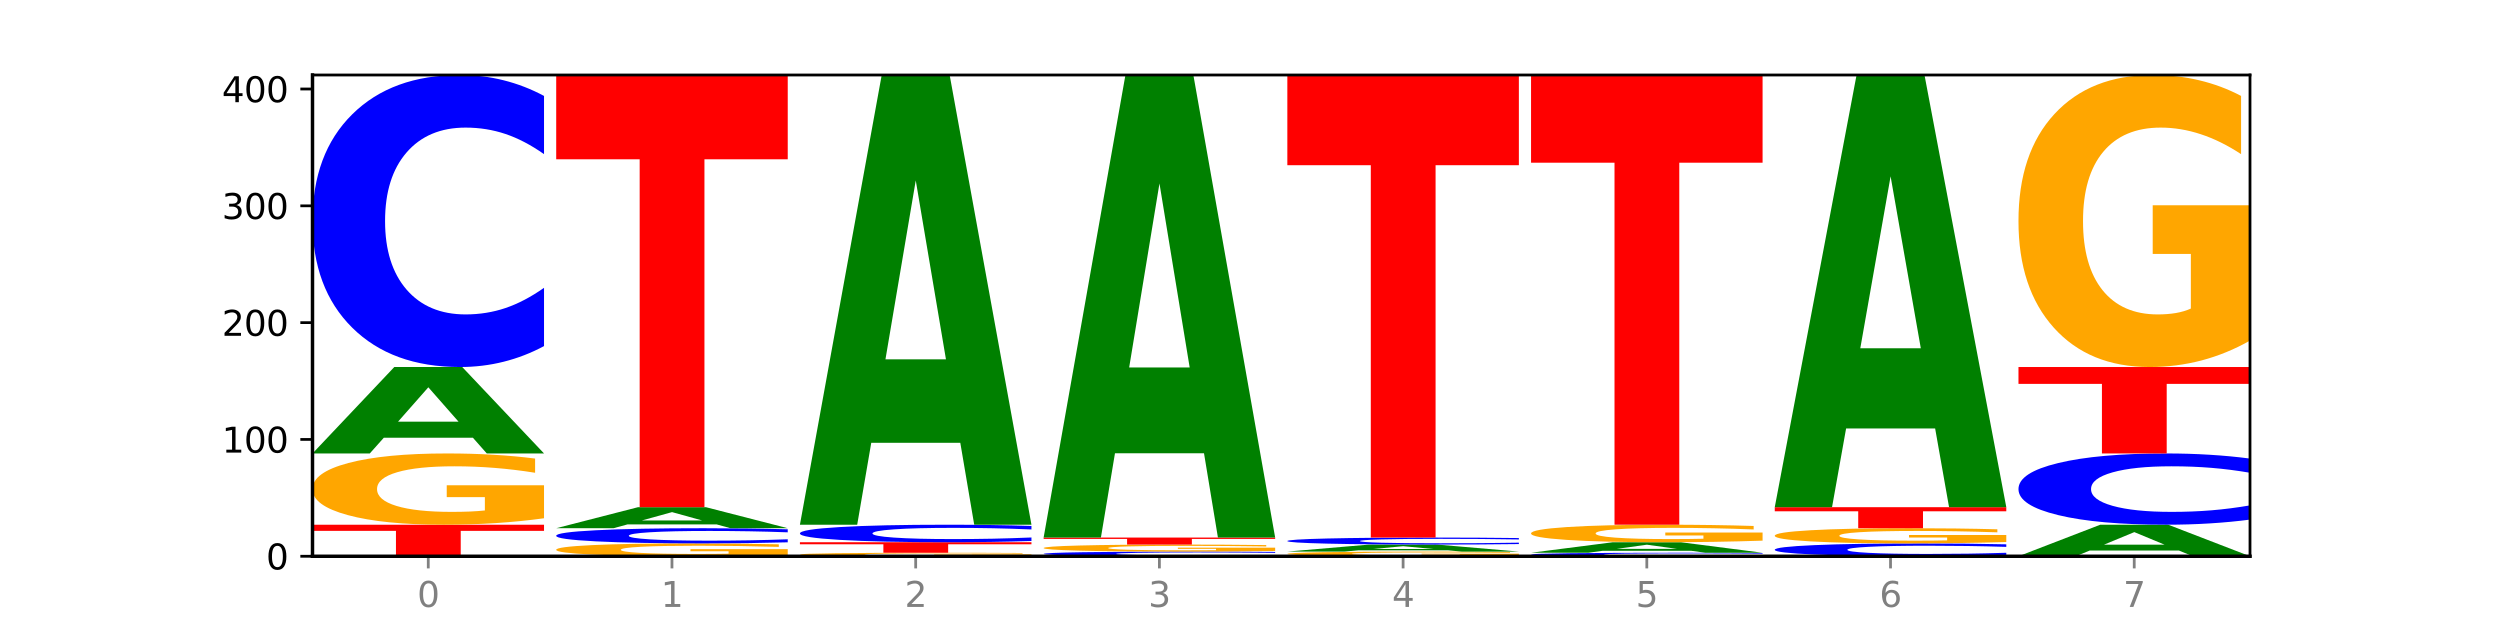
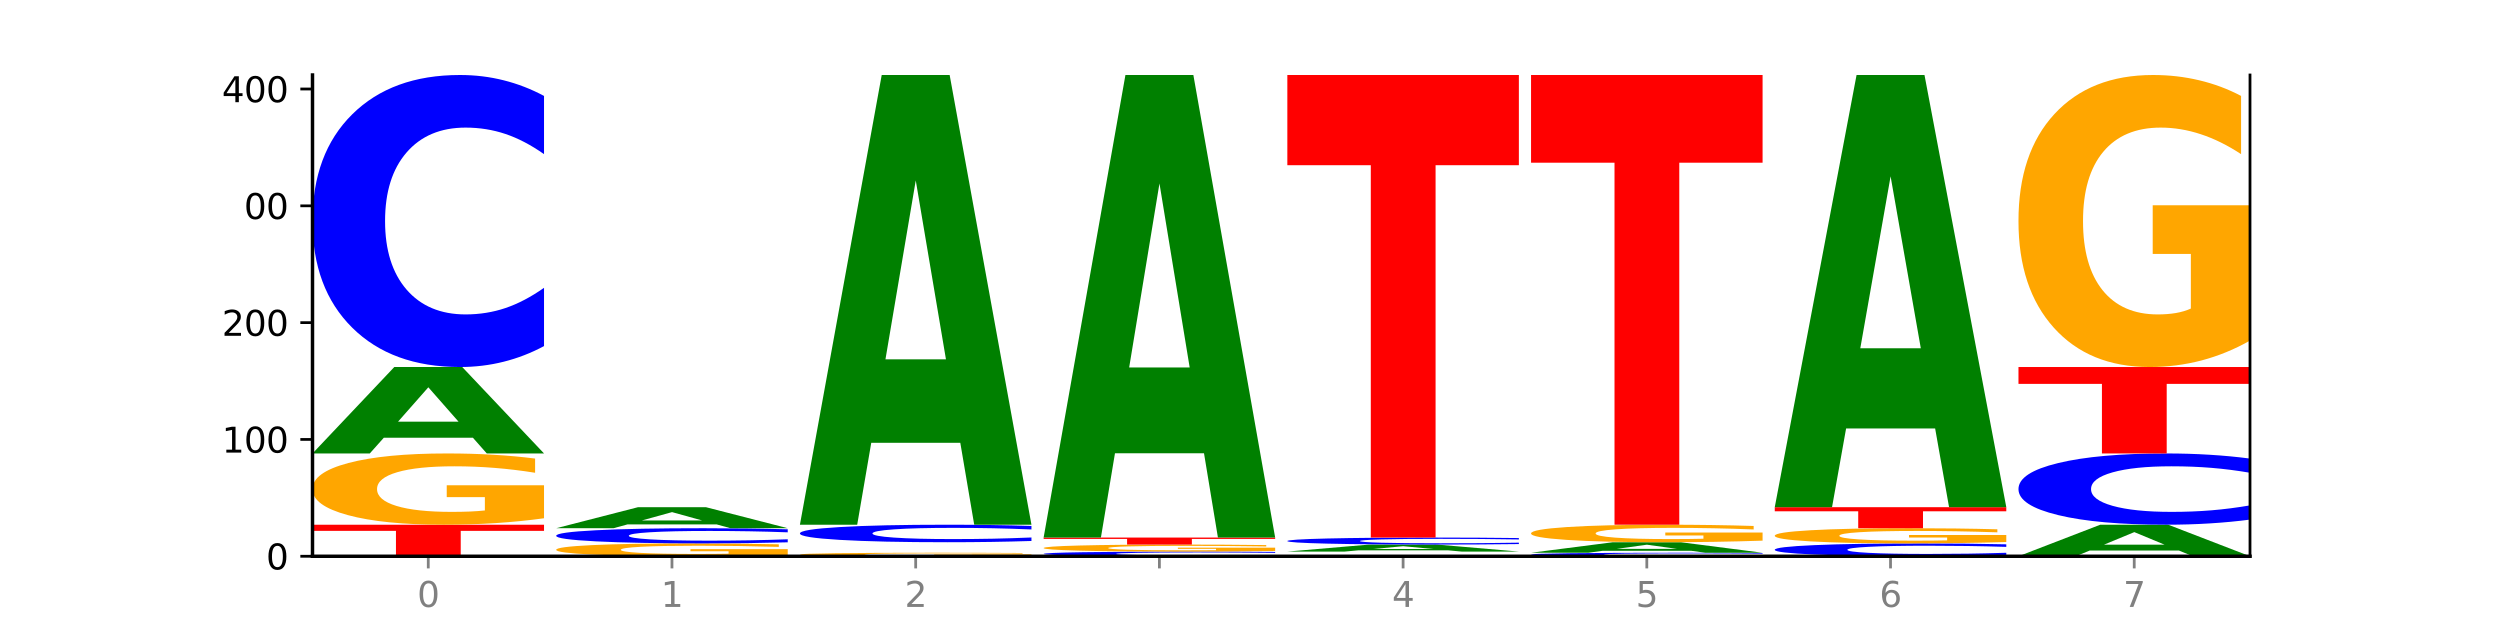
<svg xmlns="http://www.w3.org/2000/svg" xmlns:xlink="http://www.w3.org/1999/xlink" width="720pt" height="180pt" viewBox="0 0 720 180" version="1.1">
  <defs>
    <style type="text/css">*{stroke-linejoin: round; stroke-linecap: butt}</style>
  </defs>
  <g id="figure_1">
    <g id="patch_1">
      <path d="M 0 180  L 720 180  L 720 0  L 0 0  z " style="fill: #ffffff" />
    </g>
    <g id="axes_1">
      <g id="patch_2">
        <path d="M 90 160.2  L 648 160.2  L 648 21.6  L 90 21.6  z " style="fill: #ffffff" />
      </g>
      <g id="line2d_1">
        <path d="M 90 160.2  L 648 160.2  " clip-path="url(#p3b1b2fe093)" style="fill: none; stroke: #000000; stroke-width: 0.5; stroke-linecap: square" />
      </g>
      <g id="patch_3">
        <path d="M 90 151.117  L 156.679 151.117  L 156.679 152.888  L 132.69 152.888  L 132.69 160.2  L 114.036 160.2  L 114.036 152.888  L 90 152.888  L 90 151.117  z " clip-path="url(#p3b1b2fe093)" style="fill: #ff0000" />
      </g>
      <g id="patch_4">
        <path d="M 156.679 149.26  Q 149.955 150.189 142.722 150.655  Q 135.489 151.117 127.778 151.117  Q 110.353 151.117 100.177 148.353  Q 90 145.589 90 140.863  Q 90 136.081 100.356 133.339  Q 110.727 130.596 128.764 130.596  Q 135.713 130.596 142.079 130.969  Q 148.46 131.338 154.109 132.067  L 154.109 136.158  Q 148.281 135.221 142.513 134.759  Q 136.744 134.293 130.946 134.293  Q 120.216 134.293 114.403 135.997  Q 108.59 137.696 108.59 140.863  Q 108.59 144 114.194 145.712  Q 119.798 147.421 130.109 147.421  Q 132.919 147.421 135.325 147.323  Q 137.731 147.221 139.643 147.009  L 139.643 143.169  L 128.66 143.169  L 128.66 139.748  L 156.679 139.748  L 156.679 149.26  z " clip-path="url(#p3b1b2fe093)" style="fill: #ffa600" />
      </g>
      <g id="patch_5">
        <path d="M 136.189 126.061  L 110.545 126.061  L 106.496 130.596  L 90 130.596  L 113.558 105.702  L 133.121 105.702  L 156.679 130.596  L 140.197 130.596  L 136.189 126.061  z M 114.635 121.441  L 132.058 121.441  L 123.36 111.539  L 114.635 121.441  z " clip-path="url(#p3b1b2fe093)" style="fill: #008000" />
      </g>
      <g id="patch_6">
        <path d="M 156.679 99.674  Q 151.102 102.662 145.07 104.173  Q 139.039 105.702 132.47 105.702  Q 112.882 105.702 101.441 94.375  Q 90 83.048 90 63.677  Q 90 44.237 101.441 32.927  Q 112.882 21.6 132.47 21.6  Q 139.039 21.6 145.07 23.129  Q 151.102 24.64 156.679 27.628  L 156.679 44.393  Q 151.051 40.432 145.591 38.591  Q 140.131 36.749 134.1 36.749  Q 123.281 36.749 117.082 43.924  Q 110.899 51.082 110.899 63.677  Q 110.899 76.22 117.082 83.395  Q 123.281 90.553 134.1 90.553  Q 140.131 90.553 145.591 88.711  Q 151.051 86.852 156.679 82.891  L 156.679 99.674  z " clip-path="url(#p3b1b2fe093)" style="fill: #0000ff" />
      </g>
      <g id="patch_7">
        <path d="M 226.868 159.865  Q 220.143 160.033 212.91 160.117  Q 205.678 160.2 197.967 160.2  Q 180.542 160.2 170.365 159.702  Q 160.189 159.203 160.189 158.351  Q 160.189 157.489 170.545 156.994  Q 180.916 156.5 198.953 156.5  Q 205.902 156.5 212.268 156.567  Q 218.649 156.633 224.298 156.765  L 224.298 157.502  Q 218.47 157.333 212.701 157.25  Q 206.933 157.166 201.135 157.166  Q 190.405 157.166 184.592 157.473  Q 178.779 157.78 178.779 158.351  Q 178.779 158.917 184.383 159.225  Q 189.987 159.533 200.298 159.533  Q 203.107 159.533 205.513 159.516  Q 207.919 159.498 209.832 159.459  L 209.832 158.767  L 198.848 158.767  L 198.848 158.15  L 226.868 158.15  L 226.868 159.865  z " clip-path="url(#p3b1b2fe093)" style="fill: #ffa600" />
      </g>
      <g id="patch_8">
        <path d="M 226.868 156.186  Q 221.29 156.341 215.259 156.42  Q 209.228 156.5 202.659 156.5  Q 183.07 156.5 171.629 155.911  Q 160.189 155.321 160.189 154.314  Q 160.189 153.303 171.629 152.715  Q 183.07 152.126 202.659 152.126  Q 209.228 152.126 215.259 152.206  Q 221.29 152.284 226.868 152.44  L 226.868 153.311  Q 221.24 153.105 215.78 153.01  Q 210.32 152.914 204.289 152.914  Q 193.47 152.914 187.27 153.287  Q 181.088 153.659 181.088 154.314  Q 181.088 154.966 187.27 155.34  Q 193.47 155.712 204.289 155.712  Q 210.32 155.712 215.78 155.616  Q 221.24 155.519 226.868 155.313  L 226.868 156.186  z " clip-path="url(#p3b1b2fe093)" style="fill: #0000ff" />
      </g>
      <g id="patch_9">
        <path d="M 206.377 151.023  L 180.734 151.023  L 176.685 152.126  L 160.189 152.126  L 183.747 146.071  L 203.31 146.071  L 226.868 152.126  L 210.386 152.126  L 206.377 151.023  z M 184.824 149.899  L 202.247 149.899  L 193.549 147.491  L 184.824 149.899  z " clip-path="url(#p3b1b2fe093)" style="fill: #008000" />
      </g>
      <g id="patch_10">
-         <path d="M 160.189 21.6  L 226.868 21.6  L 226.868 45.875  L 202.879 45.875  L 202.879 146.071  L 184.224 146.071  L 184.224 45.875  L 160.189 45.875  L 160.189 21.6  z " clip-path="url(#p3b1b2fe093)" style="fill: #ff0000" />
-       </g>
+         </g>
      <g id="patch_11">
        <path d="M 297.057 160.109  Q 290.332 160.154 283.099 160.177  Q 275.866 160.2 268.155 160.2  Q 250.731 160.2 240.554 160.064  Q 230.377 159.928 230.377 159.696  Q 230.377 159.461 240.733 159.326  Q 251.104 159.191 269.142 159.191  Q 276.09 159.191 282.457 159.209  Q 288.838 159.227 294.486 159.263  L 294.486 159.464  Q 288.658 159.418 282.89 159.395  Q 277.122 159.373 271.323 159.373  Q 260.594 159.373 254.781 159.456  Q 248.967 159.54 248.967 159.696  Q 248.967 159.85 254.571 159.934  Q 260.175 160.018 270.487 160.018  Q 273.296 160.018 275.702 160.013  Q 278.108 160.008 280.021 159.998  L 280.021 159.809  L 269.037 159.809  L 269.037 159.641  L 297.057 159.641  L 297.057 160.109  z " clip-path="url(#p3b1b2fe093)" style="fill: #ffa600" />
      </g>
      <g id="patch_12">
-         <path d="M 230.377 156.163  L 297.057 156.163  L 297.057 156.754  L 273.068 156.754  L 273.068 159.191  L 254.413 159.191  L 254.413 156.754  L 230.377 156.754  L 230.377 156.163  z " clip-path="url(#p3b1b2fe093)" style="fill: #ff0000" />
-       </g>
+         </g>
      <g id="patch_13">
        <path d="M 297.057 155.801  Q 291.479 155.981 285.448 156.071  Q 279.417 156.163 272.848 156.163  Q 253.259 156.163 241.818 155.483  Q 230.377 154.804 230.377 153.642  Q 230.377 152.475 241.818 151.797  Q 253.259 151.117 272.848 151.117  Q 279.417 151.117 285.448 151.209  Q 291.479 151.299 297.057 151.479  L 297.057 152.485  Q 291.429 152.247 285.969 152.136  Q 280.509 152.026 274.477 152.026  Q 263.658 152.026 257.459 152.456  Q 251.277 152.886 251.277 153.642  Q 251.277 154.394 257.459 154.825  Q 263.658 155.254 274.477 155.254  Q 280.509 155.254 285.969 155.144  Q 291.429 155.032 297.057 154.794  L 297.057 155.801  z " clip-path="url(#p3b1b2fe093)" style="fill: #0000ff" />
      </g>
      <g id="patch_14">
        <path d="M 276.566 127.523  L 250.922 127.523  L 246.873 151.117  L 230.377 151.117  L 253.935 21.6  L 273.499 21.6  L 297.057 151.117  L 280.574 151.117  L 276.566 127.523  z M 255.012 103.485  L 272.435 103.485  L 263.737 51.967  L 255.012 103.485  z " clip-path="url(#p3b1b2fe093)" style="fill: #008000" />
      </g>
      <g id="patch_15">
        <path d="M 367.245 160.104  Q 361.668 160.151 355.636 160.176  Q 349.605 160.2 343.036 160.2  Q 323.448 160.2 312.007 160.019  Q 300.566 159.838 300.566 159.528  Q 300.566 159.217 312.007 159.036  Q 323.448 158.854 343.036 158.854  Q 349.605 158.854 355.636 158.879  Q 361.668 158.903 367.245 158.951  L 367.245 159.219  Q 361.617 159.156 356.157 159.126  Q 350.697 159.097 344.666 159.097  Q 333.847 159.097 327.648 159.212  Q 321.465 159.326 321.465 159.528  Q 321.465 159.728 327.648 159.843  Q 333.847 159.958 344.666 159.958  Q 350.697 159.958 356.157 159.928  Q 361.617 159.898 367.245 159.835  L 367.245 160.104  z " clip-path="url(#p3b1b2fe093)" style="fill: #0000ff" />
      </g>
      <g id="patch_16">
        <path d="M 367.245 158.672  Q 360.521 158.763 353.288 158.809  Q 346.055 158.854 338.344 158.854  Q 320.919 158.854 310.743 158.583  Q 300.566 158.311 300.566 157.846  Q 300.566 157.375 310.922 157.106  Q 321.293 156.836 339.33 156.836  Q 346.279 156.836 352.645 156.873  Q 359.026 156.909 364.675 156.981  L 364.675 157.383  Q 358.847 157.291 353.079 157.245  Q 347.31 157.2 341.512 157.2  Q 330.782 157.2 324.969 157.367  Q 319.156 157.534 319.156 157.846  Q 319.156 158.154 324.76 158.323  Q 330.364 158.491 340.675 158.491  Q 343.485 158.491 345.891 158.481  Q 348.297 158.471 350.209 158.45  L 350.209 158.073  L 339.226 158.073  L 339.226 157.736  L 367.245 157.736  L 367.245 158.672  z " clip-path="url(#p3b1b2fe093)" style="fill: #ffa600" />
      </g>
      <g id="patch_17">
        <path d="M 300.566 154.817  L 367.245 154.817  L 367.245 155.211  L 343.256 155.211  L 343.256 156.836  L 324.602 156.836  L 324.602 155.211  L 300.566 155.211  L 300.566 154.817  z " clip-path="url(#p3b1b2fe093)" style="fill: #ff0000" />
      </g>
      <g id="patch_18">
        <path d="M 346.755 130.549  L 321.111 130.549  L 317.062 154.817  L 300.566 154.817  L 324.124 21.6  L 343.687 21.6  L 367.245 154.817  L 350.763 154.817  L 346.755 130.549  z M 325.201 105.825  L 342.624 105.825  L 333.926 52.834  L 325.201 105.825  z " clip-path="url(#p3b1b2fe093)" style="fill: #008000" />
      </g>
      <g id="patch_19">
-         <path d="M 437.434 160.078  Q 430.709 160.139 423.476 160.17  Q 416.244 160.2 408.533 160.2  Q 391.108 160.2 380.931 160.019  Q 370.755 159.838 370.755 159.528  Q 370.755 159.214 381.111 159.034  Q 391.482 158.854 409.519 158.854  Q 416.468 158.854 422.834 158.879  Q 429.215 158.903 434.864 158.951  L 434.864 159.219  Q 429.036 159.158 423.267 159.127  Q 417.499 159.097 411.701 159.097  Q 400.971 159.097 395.158 159.208  Q 389.345 159.32 389.345 159.528  Q 389.345 159.733 394.949 159.846  Q 400.553 159.958 410.864 159.958  Q 413.673 159.958 416.079 159.951  Q 418.485 159.945 420.398 159.931  L 420.398 159.679  L 409.414 159.679  L 409.414 159.454  L 437.434 159.454  L 437.434 160.078  z " clip-path="url(#p3b1b2fe093)" style="fill: #ffa600" />
-       </g>
+         </g>
      <g id="patch_20">
        <path d="M 416.943 158.487  L 391.3 158.487  L 387.251 158.854  L 370.755 158.854  L 394.313 156.836  L 413.876 156.836  L 437.434 158.854  L 420.952 158.854  L 416.943 158.487  z M 395.39 158.112  L 412.813 158.112  L 404.115 157.309  L 395.39 158.112  z " clip-path="url(#p3b1b2fe093)" style="fill: #008000" />
      </g>
      <g id="patch_21">
        <path d="M 437.434 156.691  Q 431.856 156.763 425.825 156.799  Q 419.794 156.836 413.225 156.836  Q 393.636 156.836 382.196 156.564  Q 370.755 156.292 370.755 155.827  Q 370.755 155.361 382.196 155.089  Q 393.636 154.817 413.225 154.817  Q 419.794 154.817 425.825 154.854  Q 431.856 154.89 437.434 154.962  L 437.434 155.365  Q 431.806 155.269 426.346 155.225  Q 420.886 155.181 414.855 155.181  Q 404.036 155.181 397.836 155.353  Q 391.654 155.525 391.654 155.827  Q 391.654 156.128 397.836 156.301  Q 404.036 156.472 414.855 156.472  Q 420.886 156.472 426.346 156.428  Q 431.806 156.384 437.434 156.288  L 437.434 156.691  z " clip-path="url(#p3b1b2fe093)" style="fill: #0000ff" />
      </g>
      <g id="patch_22">
        <path d="M 370.755 21.6  L 437.434 21.6  L 437.434 47.581  L 413.445 47.581  L 413.445 154.817  L 394.79 154.817  L 394.79 47.581  L 370.755 47.581  L 370.755 21.6  z " clip-path="url(#p3b1b2fe093)" style="fill: #ff0000" />
      </g>
      <g id="patch_23">
        <path d="M 507.623 160.128  Q 502.045 160.164 496.014 160.182  Q 489.983 160.2 483.414 160.2  Q 463.825 160.2 452.384 160.064  Q 440.943 159.928 440.943 159.696  Q 440.943 159.462 452.384 159.327  Q 463.825 159.191 483.414 159.191  Q 489.983 159.191 496.014 159.209  Q 502.045 159.227 507.623 159.263  L 507.623 159.464  Q 501.995 159.417 496.535 159.395  Q 491.075 159.373 485.043 159.373  Q 474.224 159.373 468.025 159.459  Q 461.843 159.545 461.843 159.696  Q 461.843 159.846 468.025 159.932  Q 474.224 160.018 485.043 160.018  Q 491.075 160.018 496.535 159.996  Q 501.995 159.974 507.623 159.926  L 507.623 160.128  z " clip-path="url(#p3b1b2fe093)" style="fill: #0000ff" />
      </g>
      <g id="patch_24">
        <path d="M 487.132 158.639  L 461.488 158.639  L 457.439 159.191  L 440.943 159.191  L 464.501 156.163  L 484.065 156.163  L 507.623 159.191  L 491.14 159.191  L 487.132 158.639  z M 465.578 158.077  L 483.001 158.077  L 474.303 156.873  L 465.578 158.077  z " clip-path="url(#p3b1b2fe093)" style="fill: #008000" />
      </g>
      <g id="patch_25">
        <path d="M 507.623 155.707  Q 500.898 155.935 493.665 156.049  Q 486.432 156.163 478.721 156.163  Q 461.297 156.163 451.12 155.483  Q 440.943 154.804 440.943 153.642  Q 440.943 152.466 451.299 151.791  Q 461.67 151.117 479.708 151.117  Q 486.656 151.117 493.023 151.209  Q 499.404 151.299 505.052 151.479  L 505.052 152.485  Q 499.224 152.254 493.456 152.141  Q 487.688 152.026 481.889 152.026  Q 471.16 152.026 465.347 152.445  Q 459.533 152.863 459.533 153.642  Q 459.533 154.413 465.137 154.834  Q 470.741 155.254 481.053 155.254  Q 483.862 155.254 486.268 155.23  Q 488.674 155.205 490.587 155.153  L 490.587 154.209  L 479.603 154.209  L 479.603 153.367  L 507.623 153.367  L 507.623 155.707  z " clip-path="url(#p3b1b2fe093)" style="fill: #ffa600" />
      </g>
      <g id="patch_26">
        <path d="M 440.943 21.6  L 507.623 21.6  L 507.623 46.859  L 483.634 46.859  L 483.634 151.117  L 464.979 151.117  L 464.979 46.859  L 440.943 46.859  L 440.943 21.6  z " clip-path="url(#p3b1b2fe093)" style="fill: #ff0000" />
      </g>
      <g id="patch_27">
        <path d="M 577.811 159.935  Q 572.234 160.066 566.203 160.133  Q 560.171 160.2 553.603 160.2  Q 534.014 160.2 522.573 159.702  Q 511.132 159.203 511.132 158.351  Q 511.132 157.496 522.573 156.998  Q 534.014 156.5 553.603 156.5  Q 560.171 156.5 566.203 156.567  Q 572.234 156.633 577.811 156.765  L 577.811 157.502  Q 572.183 157.328 566.723 157.247  Q 561.263 157.166 555.232 157.166  Q 544.413 157.166 538.214 157.482  Q 532.031 157.797 532.031 158.351  Q 532.031 158.903 538.214 159.219  Q 544.413 159.533 555.232 159.533  Q 561.263 159.533 566.723 159.452  Q 572.183 159.371 577.811 159.196  L 577.811 159.935  z " clip-path="url(#p3b1b2fe093)" style="fill: #0000ff" />
      </g>
      <g id="patch_28">
        <path d="M 577.811 156.104  Q 571.087 156.302 563.854 156.401  Q 556.621 156.5 548.91 156.5  Q 531.486 156.5 521.309 155.911  Q 511.132 155.321 511.132 154.314  Q 511.132 153.295 521.488 152.711  Q 531.859 152.126 549.896 152.126  Q 556.845 152.126 563.211 152.206  Q 569.592 152.284 575.241 152.44  L 575.241 153.311  Q 569.413 153.112 563.645 153.013  Q 557.876 152.914 552.078 152.914  Q 541.348 152.914 535.535 153.277  Q 529.722 153.639 529.722 154.314  Q 529.722 154.983 535.326 155.348  Q 540.93 155.712 551.241 155.712  Q 554.051 155.712 556.457 155.691  Q 558.863 155.669 560.775 155.624  L 560.775 154.806  L 549.792 154.806  L 549.792 154.077  L 577.811 154.077  L 577.811 156.104  z " clip-path="url(#p3b1b2fe093)" style="fill: #ffa600" />
      </g>
      <g id="patch_29">
        <path d="M 511.132 146.071  L 577.811 146.071  L 577.811 147.252  L 553.822 147.252  L 553.822 152.126  L 535.168 152.126  L 535.168 147.252  L 511.132 147.252  L 511.132 146.071  z " clip-path="url(#p3b1b2fe093)" style="fill: #ff0000" />
      </g>
      <g id="patch_30">
        <path d="M 557.321 123.396  L 531.677 123.396  L 527.628 146.071  L 511.132 146.071  L 534.69 21.6  L 554.253 21.6  L 577.811 146.071  L 561.329 146.071  L 557.321 123.396  z M 535.767 100.295  L 553.19 100.295  L 544.492 50.784  L 535.767 100.295  z " clip-path="url(#p3b1b2fe093)" style="fill: #008000" />
      </g>
      <g id="patch_31">
        <path d="M 627.51 158.545  L 601.866 158.545  L 597.817 160.2  L 581.321 160.2  L 604.879 151.117  L 624.442 151.117  L 648 160.2  L 631.518 160.2  L 627.51 158.545  z M 605.956 156.86  L 623.379 156.86  L 614.681 153.247  L 605.956 156.86  z " clip-path="url(#p3b1b2fe093)" style="fill: #008000" />
      </g>
      <g id="patch_32">
        <path d="M 648 149.646  Q 642.422 150.375 636.391 150.744  Q 630.36 151.117 623.791 151.117  Q 604.202 151.117 592.762 148.353  Q 581.321 145.589 581.321 140.863  Q 581.321 136.119 592.762 133.36  Q 604.202 130.596 623.791 130.596  Q 630.36 130.596 636.391 130.969  Q 642.422 131.338 648 132.067  L 648 136.158  Q 642.372 135.191 636.912 134.742  Q 631.452 134.293 625.421 134.293  Q 614.602 134.293 608.402 136.043  Q 602.22 137.79 602.22 140.863  Q 602.22 143.923 608.402 145.674  Q 614.602 147.421 625.421 147.421  Q 631.452 147.421 636.912 146.971  Q 642.372 146.518 648 145.551  L 648 149.646  z " clip-path="url(#p3b1b2fe093)" style="fill: #0000ff" />
      </g>
      <g id="patch_33">
        <path d="M 581.321 105.702  L 648 105.702  L 648 110.557  L 624.011 110.557  L 624.011 130.596  L 605.356 130.596  L 605.356 110.557  L 581.321 110.557  L 581.321 105.702  z " clip-path="url(#p3b1b2fe093)" style="fill: #ff0000" />
      </g>
      <g id="patch_34">
        <path d="M 648 98.093  Q 641.275 101.897 634.042 103.808  Q 626.81 105.702 619.099 105.702  Q 601.674 105.702 591.497 94.375  Q 581.321 83.048 581.321 63.677  Q 581.321 44.08 591.677 32.84  Q 602.048 21.6 620.085 21.6  Q 627.034 21.6 633.4 23.129  Q 639.781 24.64 645.43 27.628  L 645.43 44.393  Q 639.602 40.554 633.833 38.66  Q 628.065 36.749 622.267 36.749  Q 611.537 36.749 605.724 43.733  Q 599.911 50.7 599.911 63.677  Q 599.911 76.533 605.515 83.552  Q 611.119 90.553 621.43 90.553  Q 624.239 90.553 626.645 90.153  Q 629.051 89.736 630.964 88.868  L 630.964 73.128  L 619.98 73.128  L 619.98 59.108  L 648 59.108  L 648 98.093  z " clip-path="url(#p3b1b2fe093)" style="fill: #ffa600" />
      </g>
      <g id="matplotlib.axis_1">
        <g id="xtick_1">
          <g id="line2d_2">
            <defs>
              <path id="m6c24e6bd30" d="M 0 0  L 0 3.5  " style="stroke: #808080; stroke-width: 0.8" />
            </defs>
            <g>
              <use xlink:href="#m6c24e6bd30" x="123.34" y="160.2" style="fill: #808080; stroke: #808080; stroke-width: 0.8" />
            </g>
          </g>
          <g id="text_1">
            <g style="fill: #808080" transform="translate(120.158 174.798) scale(0.1 -0.1)">
              <defs>
                <path id="DejaVuSans-30" d="M 2034 4250  Q 1547 4250 1301 3770  Q 1056 3291 1056 2328  Q 1056 1369 1301 889  Q 1547 409 2034 409  Q 2525 409 2770 889  Q 3016 1369 3016 2328  Q 3016 3291 2770 3770  Q 2525 4250 2034 4250  z M 2034 4750  Q 2819 4750 3233 4129  Q 3647 3509 3647 2328  Q 3647 1150 3233 529  Q 2819 -91 2034 -91  Q 1250 -91 836 529  Q 422 1150 422 2328  Q 422 3509 836 4129  Q 1250 4750 2034 4750  z " transform="scale(0.016)" />
              </defs>
              <use xlink:href="#DejaVuSans-30" />
            </g>
          </g>
        </g>
        <g id="xtick_2">
          <g id="line2d_3">
            <g>
              <use xlink:href="#m6c24e6bd30" x="193.528" y="160.2" style="fill: #808080; stroke: #808080; stroke-width: 0.8" />
            </g>
          </g>
          <g id="text_2">
            <g style="fill: #808080" transform="translate(190.347 174.798) scale(0.1 -0.1)">
              <defs>
                <path id="DejaVuSans-31" d="M 794 531  L 1825 531  L 1825 4091  L 703 3866  L 703 4441  L 1819 4666  L 2450 4666  L 2450 531  L 3481 531  L 3481 0  L 794 0  L 794 531  z " transform="scale(0.016)" />
              </defs>
              <use xlink:href="#DejaVuSans-31" />
            </g>
          </g>
        </g>
        <g id="xtick_3">
          <g id="line2d_4">
            <g>
              <use xlink:href="#m6c24e6bd30" x="263.717" y="160.2" style="fill: #808080; stroke: #808080; stroke-width: 0.8" />
            </g>
          </g>
          <g id="text_3">
            <g style="fill: #808080" transform="translate(260.536 174.798) scale(0.1 -0.1)">
              <defs>
                <path id="DejaVuSans-32" d="M 1228 531  L 3431 531  L 3431 0  L 469 0  L 469 531  Q 828 903 1448 1529  Q 2069 2156 2228 2338  Q 2531 2678 2651 2914  Q 2772 3150 2772 3378  Q 2772 3750 2511 3984  Q 2250 4219 1831 4219  Q 1534 4219 1204 4116  Q 875 4013 500 3803  L 500 4441  Q 881 4594 1212 4672  Q 1544 4750 1819 4750  Q 2544 4750 2975 4387  Q 3406 4025 3406 3419  Q 3406 3131 3298 2873  Q 3191 2616 2906 2266  Q 2828 2175 2409 1742  Q 1991 1309 1228 531  z " transform="scale(0.016)" />
              </defs>
              <use xlink:href="#DejaVuSans-32" />
            </g>
          </g>
        </g>
        <g id="xtick_4">
          <g id="line2d_5">
            <g>
              <use xlink:href="#m6c24e6bd30" x="333.906" y="160.2" style="fill: #808080; stroke: #808080; stroke-width: 0.8" />
            </g>
          </g>
          <g id="text_4">
            <g style="fill: #808080" transform="translate(330.724 174.798) scale(0.1 -0.1)">
              <defs>
-                 <path id="DejaVuSans-33" d="M 2597 2516  Q 3050 2419 3304 2112  Q 3559 1806 3559 1356  Q 3559 666 3084 287  Q 2609 -91 1734 -91  Q 1441 -91 1130 -33  Q 819 25 488 141  L 488 750  Q 750 597 1062 519  Q 1375 441 1716 441  Q 2309 441 2620 675  Q 2931 909 2931 1356  Q 2931 1769 2642 2001  Q 2353 2234 1838 2234  L 1294 2234  L 1294 2753  L 1863 2753  Q 2328 2753 2575 2939  Q 2822 3125 2822 3475  Q 2822 3834 2567 4026  Q 2313 4219 1838 4219  Q 1578 4219 1281 4162  Q 984 4106 628 3988  L 628 4550  Q 988 4650 1302 4700  Q 1616 4750 1894 4750  Q 2613 4750 3031 4423  Q 3450 4097 3450 3541  Q 3450 3153 3228 2886  Q 3006 2619 2597 2516  z " transform="scale(0.016)" />
-               </defs>
+                 </defs>
              <use xlink:href="#DejaVuSans-33" />
            </g>
          </g>
        </g>
        <g id="xtick_5">
          <g id="line2d_6">
            <g>
              <use xlink:href="#m6c24e6bd30" x="404.094" y="160.2" style="fill: #808080; stroke: #808080; stroke-width: 0.8" />
            </g>
          </g>
          <g id="text_5">
            <g style="fill: #808080" transform="translate(400.913 174.798) scale(0.1 -0.1)">
              <defs>
                <path id="DejaVuSans-34" d="M 2419 4116  L 825 1625  L 2419 1625  L 2419 4116  z M 2253 4666  L 3047 4666  L 3047 1625  L 3713 1625  L 3713 1100  L 3047 1100  L 3047 0  L 2419 0  L 2419 1100  L 313 1100  L 313 1709  L 2253 4666  z " transform="scale(0.016)" />
              </defs>
              <use xlink:href="#DejaVuSans-34" />
            </g>
          </g>
        </g>
        <g id="xtick_6">
          <g id="line2d_7">
            <g>
              <use xlink:href="#m6c24e6bd30" x="474.283" y="160.2" style="fill: #808080; stroke: #808080; stroke-width: 0.8" />
            </g>
          </g>
          <g id="text_6">
            <g style="fill: #808080" transform="translate(471.102 174.798) scale(0.1 -0.1)">
              <defs>
                <path id="DejaVuSans-35" d="M 691 4666  L 3169 4666  L 3169 4134  L 1269 4134  L 1269 2991  Q 1406 3038 1543 3061  Q 1681 3084 1819 3084  Q 2600 3084 3056 2656  Q 3513 2228 3513 1497  Q 3513 744 3044 326  Q 2575 -91 1722 -91  Q 1428 -91 1123 -41  Q 819 9 494 109  L 494 744  Q 775 591 1075 516  Q 1375 441 1709 441  Q 2250 441 2565 725  Q 2881 1009 2881 1497  Q 2881 1984 2565 2268  Q 2250 2553 1709 2553  Q 1456 2553 1204 2497  Q 953 2441 691 2322  L 691 4666  z " transform="scale(0.016)" />
              </defs>
              <use xlink:href="#DejaVuSans-35" />
            </g>
          </g>
        </g>
        <g id="xtick_7">
          <g id="line2d_8">
            <g>
              <use xlink:href="#m6c24e6bd30" x="544.472" y="160.2" style="fill: #808080; stroke: #808080; stroke-width: 0.8" />
            </g>
          </g>
          <g id="text_7">
            <g style="fill: #808080" transform="translate(541.29 174.798) scale(0.1 -0.1)">
              <defs>
                <path id="DejaVuSans-36" d="M 2113 2584  Q 1688 2584 1439 2293  Q 1191 2003 1191 1497  Q 1191 994 1439 701  Q 1688 409 2113 409  Q 2538 409 2786 701  Q 3034 994 3034 1497  Q 3034 2003 2786 2293  Q 2538 2584 2113 2584  z M 3366 4563  L 3366 3988  Q 3128 4100 2886 4159  Q 2644 4219 2406 4219  Q 1781 4219 1451 3797  Q 1122 3375 1075 2522  Q 1259 2794 1537 2939  Q 1816 3084 2150 3084  Q 2853 3084 3261 2657  Q 3669 2231 3669 1497  Q 3669 778 3244 343  Q 2819 -91 2113 -91  Q 1303 -91 875 529  Q 447 1150 447 2328  Q 447 3434 972 4092  Q 1497 4750 2381 4750  Q 2619 4750 2861 4703  Q 3103 4656 3366 4563  z " transform="scale(0.016)" />
              </defs>
              <use xlink:href="#DejaVuSans-36" />
            </g>
          </g>
        </g>
        <g id="xtick_8">
          <g id="line2d_9">
            <g>
              <use xlink:href="#m6c24e6bd30" x="614.66" y="160.2" style="fill: #808080; stroke: #808080; stroke-width: 0.8" />
            </g>
          </g>
          <g id="text_8">
            <g style="fill: #808080" transform="translate(611.479 174.798) scale(0.1 -0.1)">
              <defs>
                <path id="DejaVuSans-37" d="M 525 4666  L 3525 4666  L 3525 4397  L 1831 0  L 1172 0  L 2766 4134  L 525 4134  L 525 4666  z " transform="scale(0.016)" />
              </defs>
              <use xlink:href="#DejaVuSans-37" />
            </g>
          </g>
        </g>
      </g>
      <g id="matplotlib.axis_2">
        <g id="ytick_1">
          <g id="line2d_10">
            <defs>
              <path id="mf11d6c222f" d="M 0 0  L -3.5 0  " style="stroke: #000000; stroke-width: 0.8" />
            </defs>
            <g>
              <use xlink:href="#mf11d6c222f" x="90" y="160.2" style="stroke: #000000; stroke-width: 0.8" />
            </g>
          </g>
          <g id="text_9">
            <g transform="translate(76.638 163.999) scale(0.1 -0.1)">
              <use xlink:href="#DejaVuSans-30" />
            </g>
          </g>
        </g>
        <g id="ytick_2">
          <g id="line2d_11">
            <g>
              <use xlink:href="#mf11d6c222f" x="90" y="126.559" style="stroke: #000000; stroke-width: 0.8" />
            </g>
          </g>
          <g id="text_10">
            <g transform="translate(63.913 130.358) scale(0.1 -0.1)">
              <use xlink:href="#DejaVuSans-31" />
              <use xlink:href="#DejaVuSans-30" x="63.623" />
              <use xlink:href="#DejaVuSans-30" x="127.246" />
            </g>
          </g>
        </g>
        <g id="ytick_3">
          <g id="line2d_12">
            <g>
              <use xlink:href="#mf11d6c222f" x="90" y="92.918" style="stroke: #000000; stroke-width: 0.8" />
            </g>
          </g>
          <g id="text_11">
            <g transform="translate(63.913 96.718) scale(0.1 -0.1)">
              <use xlink:href="#DejaVuSans-32" />
              <use xlink:href="#DejaVuSans-30" x="63.623" />
              <use xlink:href="#DejaVuSans-30" x="127.246" />
            </g>
          </g>
        </g>
        <g id="ytick_4">
          <g id="line2d_13">
            <g>
              <use xlink:href="#mf11d6c222f" x="90" y="59.278" style="stroke: #000000; stroke-width: 0.8" />
            </g>
          </g>
          <g id="text_12">
            <g transform="translate(63.913 63.077) scale(0.1 -0.1)">
              <use xlink:href="#DejaVuSans-33" />
              <use xlink:href="#DejaVuSans-30" x="63.623" />
              <use xlink:href="#DejaVuSans-30" x="127.246" />
            </g>
          </g>
        </g>
        <g id="ytick_5">
          <g id="line2d_14">
            <g>
              <use xlink:href="#mf11d6c222f" x="90" y="25.637" style="stroke: #000000; stroke-width: 0.8" />
            </g>
          </g>
          <g id="text_13">
            <g transform="translate(63.913 29.436) scale(0.1 -0.1)">
              <use xlink:href="#DejaVuSans-34" />
              <use xlink:href="#DejaVuSans-30" x="63.623" />
              <use xlink:href="#DejaVuSans-30" x="127.246" />
            </g>
          </g>
        </g>
      </g>
      <g id="patch_35">
        <path d="M 90 160.2  L 90 21.6  " style="fill: none; stroke: #000000; stroke-linejoin: miter; stroke-linecap: square" />
      </g>
      <g id="patch_36">
        <path d="M 648 160.2  L 648 21.6  " style="fill: none; stroke: #000000; stroke-width: 0.8; stroke-linejoin: miter; stroke-linecap: square" />
      </g>
      <g id="patch_37">
        <path d="M 90 160.2  L 648 160.2  " style="fill: none; stroke: #000000; stroke-linejoin: miter; stroke-linecap: square" />
      </g>
      <g id="patch_38">
-         <path d="M 90 21.6  L 648 21.6  " style="fill: none; stroke: #000000; stroke-width: 0.8; stroke-linejoin: miter; stroke-linecap: square" />
-       </g>
+         </g>
    </g>
  </g>
  <defs>
    <clipPath id="p3b1b2fe093">
      <rect x="90" y="21.6" width="558" height="138.6" />
    </clipPath>
  </defs>
</svg>